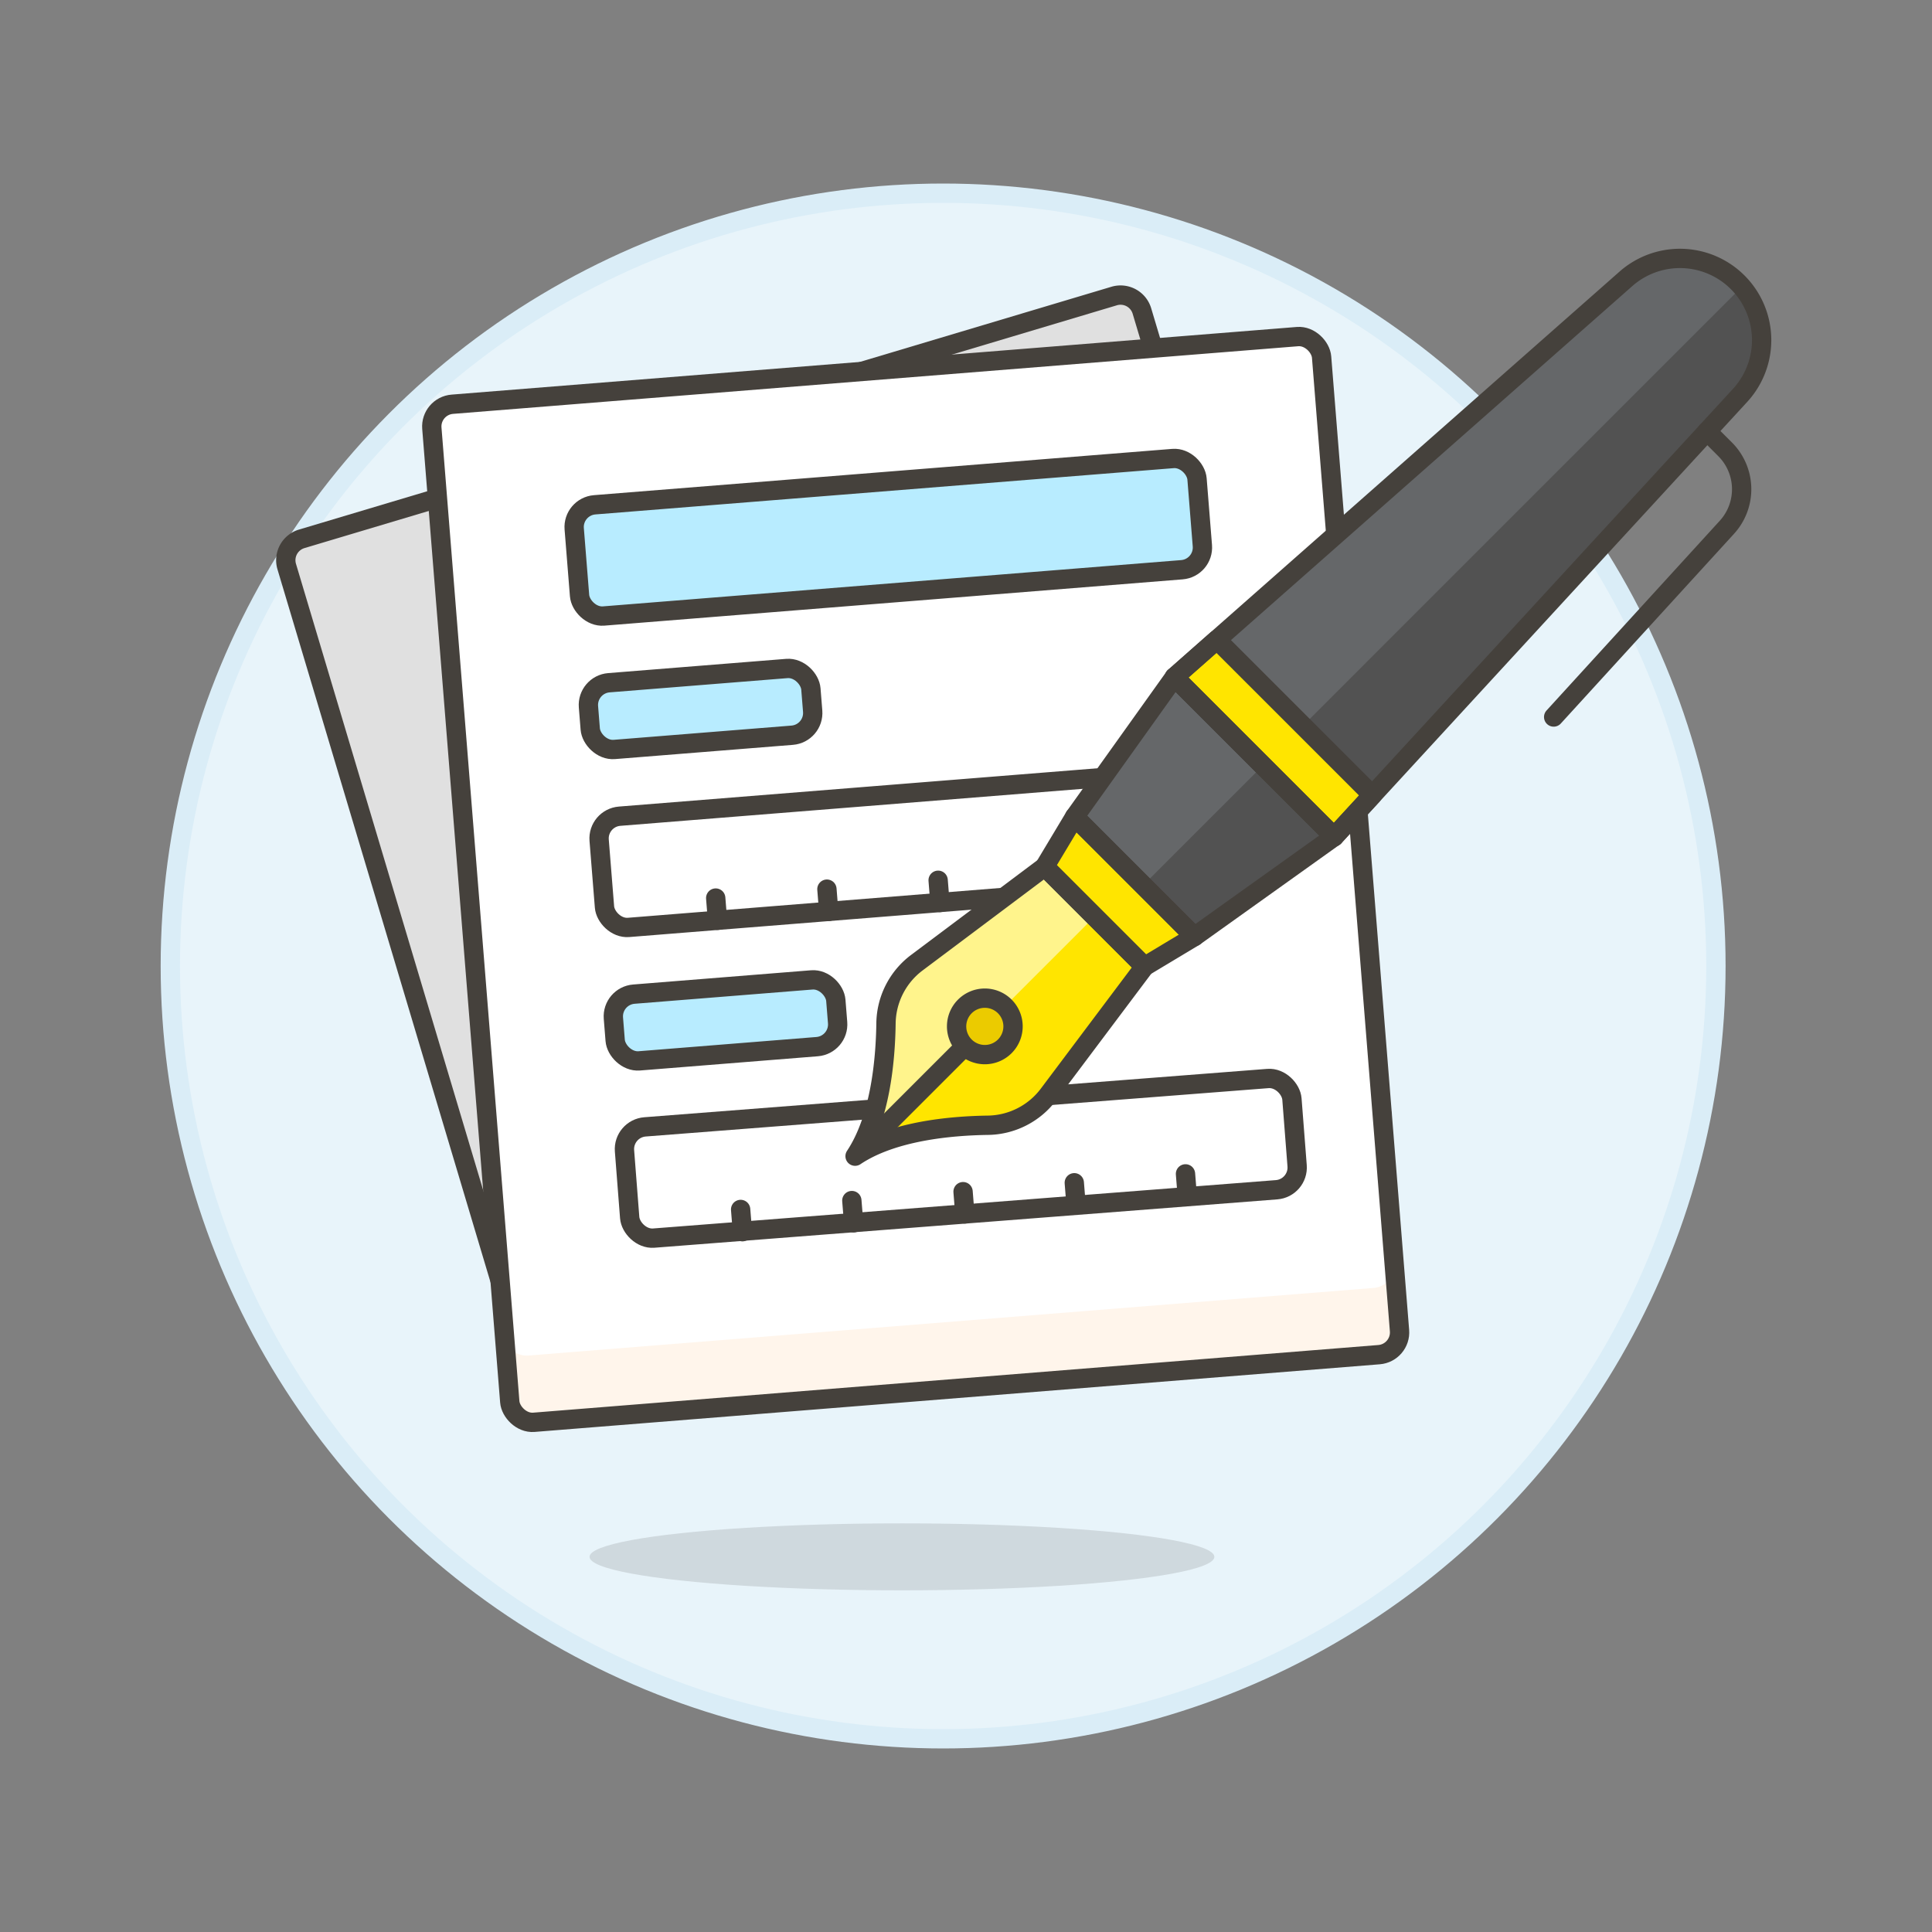
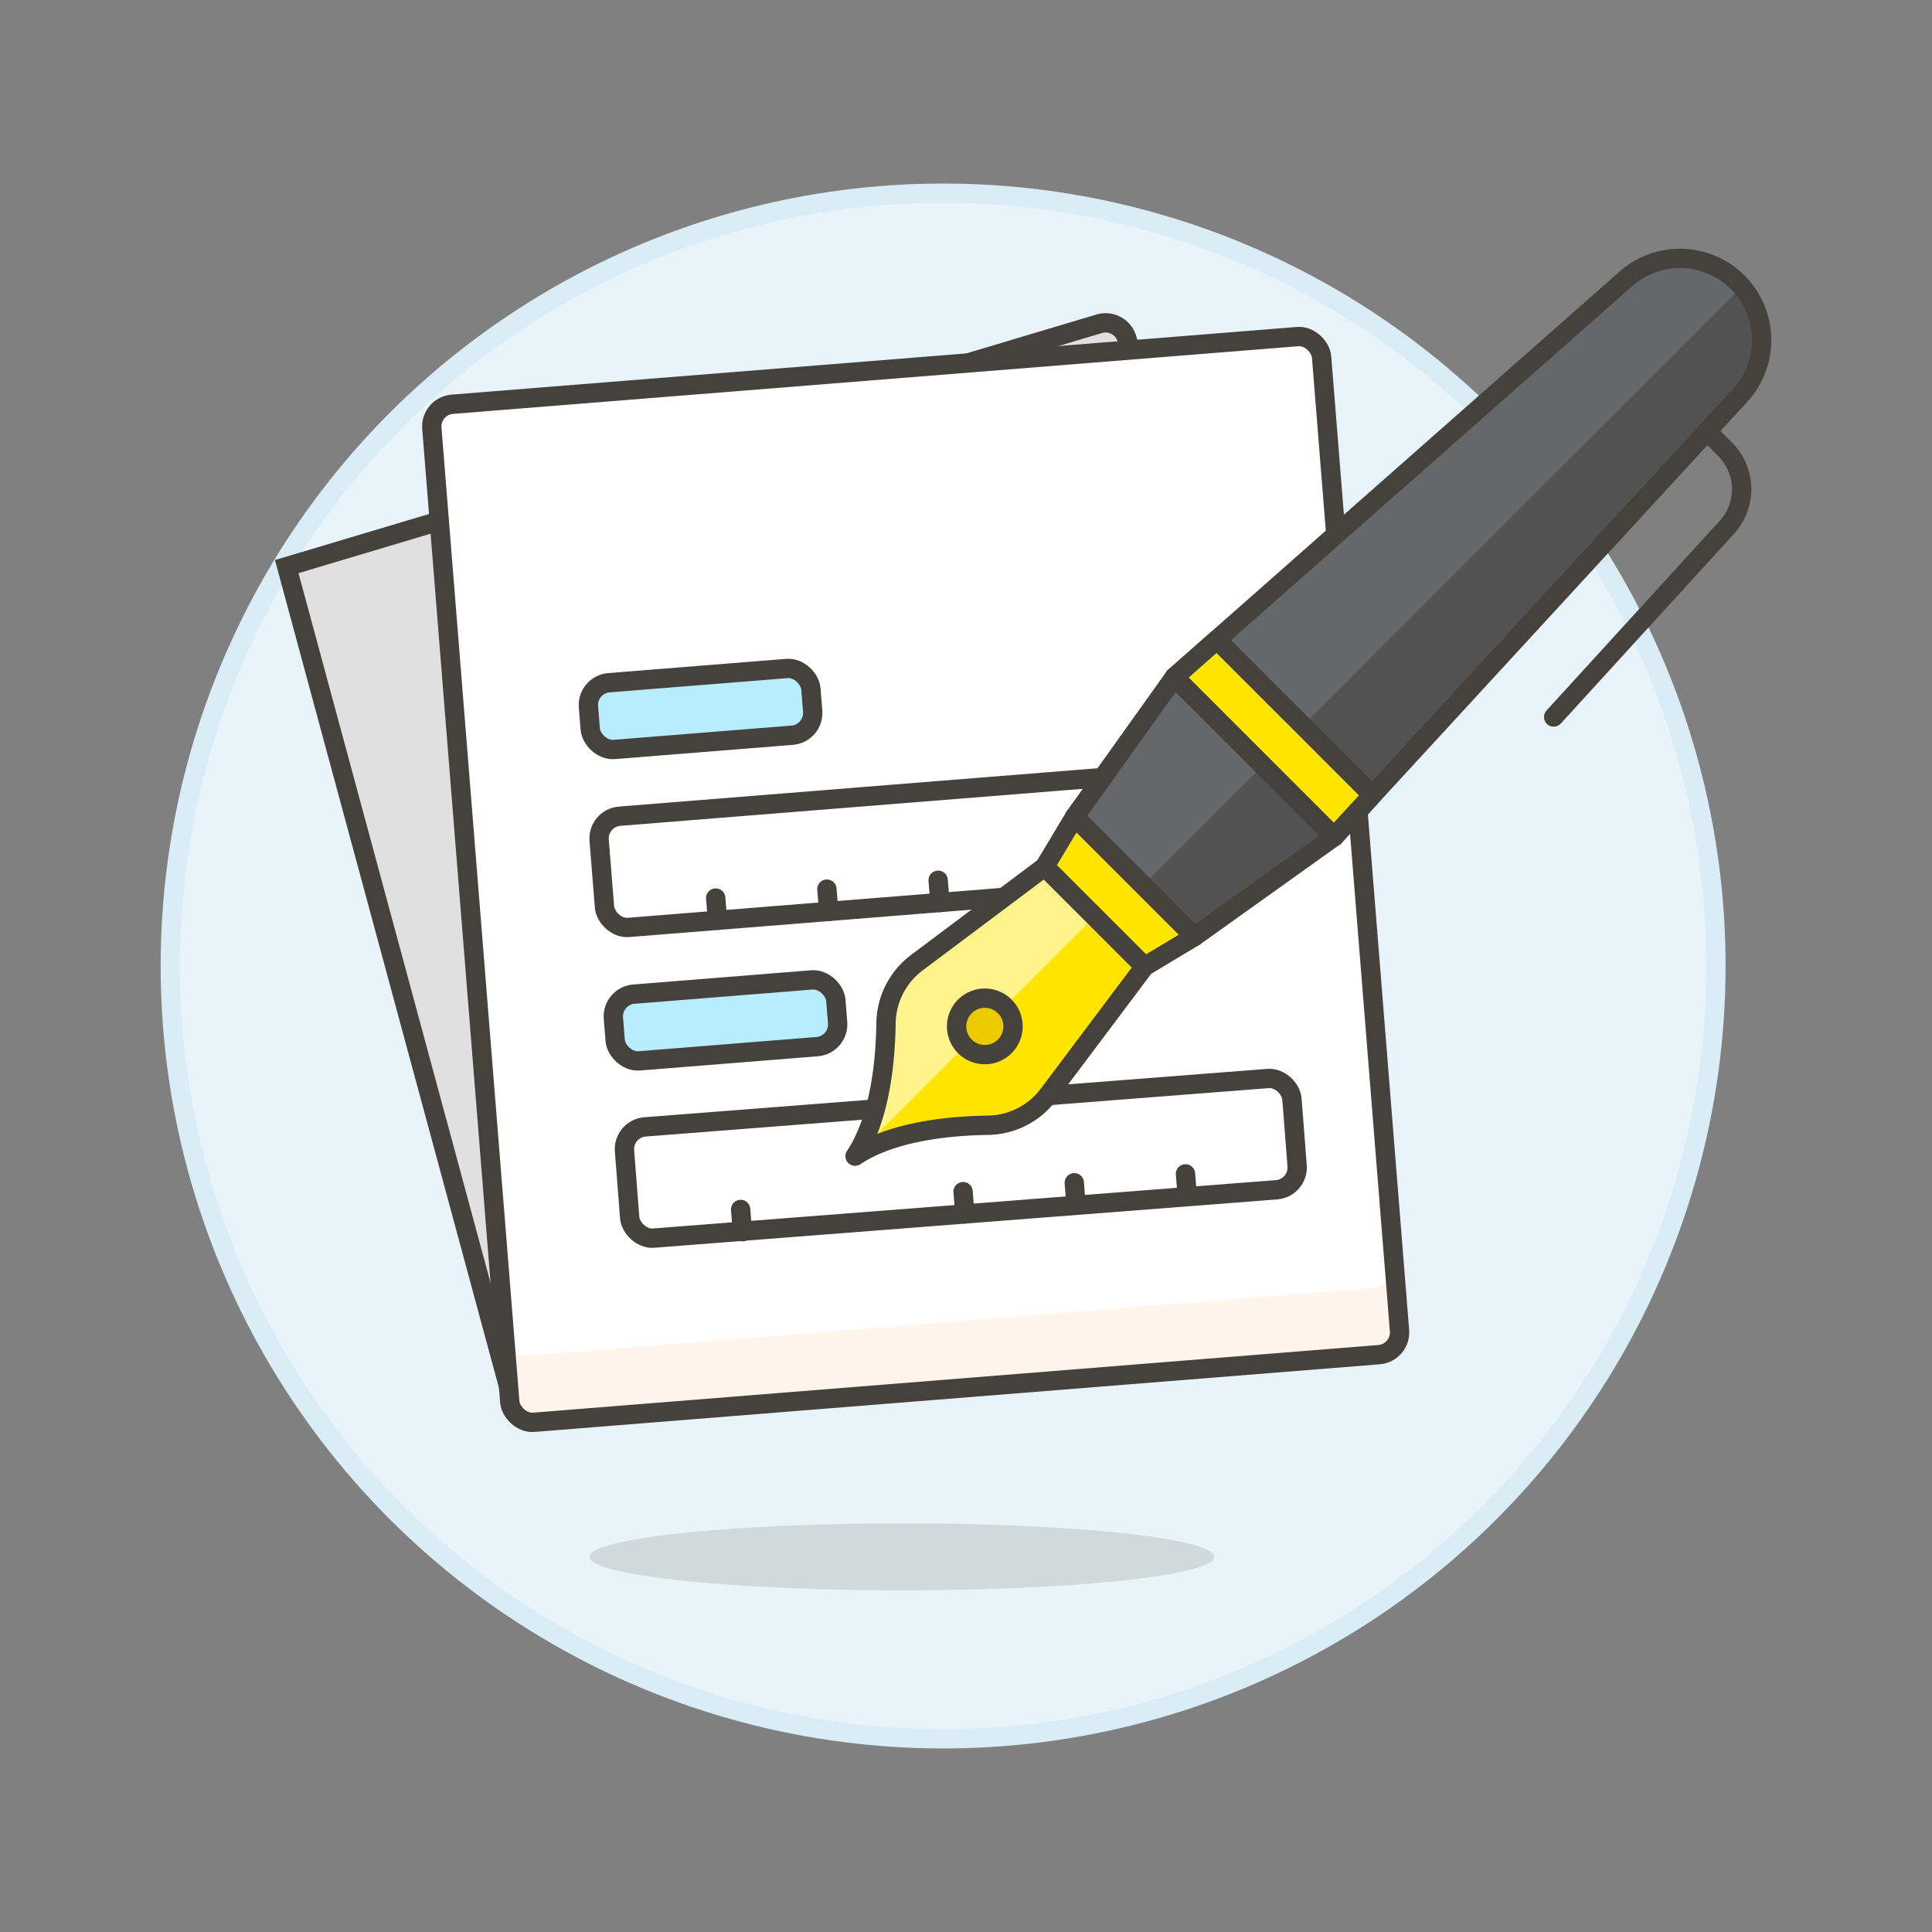
<svg xmlns="http://www.w3.org/2000/svg" viewBox="0 0 100 100">
  <rect x="0" y="0" width="100" height="100" fill="#808080" stroke="none" />
  <g class="nc-icon-wrapper">
    <defs />
    <circle class="a" cx="48.816" cy="50" r="40" fill="#e8f4fa" stroke="#daedf7" stroke-miterlimit="10" />
-     <path class="b" d="M14.841 29.327a1.155 1.155 0 0 1 .776-1.437l42.052-12.568a1.155 1.155 0 0 1 1.437.776l12.319 41.219-44.266 13.229z" stroke-miterlimit="10" fill="#e0e0e0" stroke="#45413c" />
+     <path class="b" d="M14.841 29.327l42.052-12.568a1.155 1.155 0 0 1 1.437.776l12.319 41.219-44.266 13.229z" stroke-miterlimit="10" fill="#e0e0e0" stroke="#45413c" />
    <rect class="c" x="24.296" y="19.089" width="46.2" height="52.863" rx="1.155" transform="rotate(-4.576 47.39 45.525)" style="" fill="#fff" />
-     <rect class="d" x="29.808" y="24.921" width="32.34" height="5.775" rx="1.155" transform="rotate(-4.576 45.98 27.808)" stroke-miterlimit="10" stroke="#45413c" fill="#b8ecff" />
    <rect class="d" x="30.486" y="34.964" width="11.55" height="3.465" rx="1.155" transform="rotate(-4.576 36.262 36.695)" stroke-miterlimit="10" stroke="#45413c" fill="#b8ecff" />
    <rect class="d" x="31.777" y="51.083" width="11.55" height="3.465" rx="1.155" transform="rotate(-4.576 37.548 52.815)" stroke-miterlimit="10" stroke="#45413c" fill="#b8ecff" />
    <path class="e" d="M72.162 65.42l.277 3.454a1.158 1.158 0 0 1-1.059 1.243l-43.75 3.5a1.159 1.159 0 0 1-1.244-1.06l-.276-3.454a1.158 1.158 0 0 0 1.243 1.06l43.75-3.5a1.157 1.157 0 0 0 1.059-1.243z" style="" fill="#fff5eb" />
    <rect class="f" x="24.296" y="19.089" width="46.2" height="52.863" rx="1.155" transform="rotate(-4.576 47.39 45.525)" stroke="#45413c" fill="none" stroke-linecap="round" stroke-linejoin="round" />
    <rect class="f" x="31.095" y="40.947" width="34.65" height="5.775" rx="1.155" transform="rotate(-4.576 48.423 43.837)" stroke="#45413c" fill="none" stroke-linecap="round" stroke-linejoin="round" />
    <path class="f" d="M37.045 46.483l.092 1.151" stroke="#45413c" fill="none" stroke-linecap="round" stroke-linejoin="round" />
    <path class="f" d="M42.801 46.022l.092 1.152" stroke="#45413c" fill="none" stroke-linecap="round" stroke-linejoin="round" />
    <path class="f" d="M48.558 45.562l.092 1.151" stroke="#45413c" fill="none" stroke-linecap="round" stroke-linejoin="round" />
    <path class="f" d="M54.314 45.101l.093 1.151" stroke="#45413c" fill="none" stroke-linecap="round" stroke-linejoin="round" />
    <path class="f" d="M60.071 44.64l.092 1.151" stroke="#45413c" fill="none" stroke-linecap="round" stroke-linejoin="round" />
    <rect class="f" x="32.385" y="57.066" width="34.65" height="5.775" rx="1.155" transform="rotate(-4.44 49.725 59.677)" stroke="#45413c" fill="none" stroke-linecap="round" stroke-linejoin="round" />
    <path class="f" d="M38.335 62.601l.092 1.152" stroke="#45413c" fill="none" stroke-linecap="round" stroke-linejoin="round" />
-     <path class="f" d="M44.091 62.141l.093 1.151" stroke="#45413c" fill="none" stroke-linecap="round" stroke-linejoin="round" />
    <path class="f" d="M49.848 61.68l.092 1.151" stroke="#45413c" fill="none" stroke-linecap="round" stroke-linejoin="round" />
    <path class="f" d="M55.605 61.219l.092 1.152" stroke="#45413c" fill="none" stroke-linecap="round" stroke-linejoin="round" />
    <path class="f" d="M61.361 60.759l.092 1.151" stroke="#45413c" fill="none" stroke-linecap="round" stroke-linejoin="round" />
    <g>
      <path class="g" d="M61.822 48.477l-6.199-6.199 5.166-7.232 8.265 8.265-7.232 5.166z" style="" fill="#525252" />
      <path class="h" d="M60.789 35.046l-5.166 7.232 3.546 3.545 6.198-6.199-4.578-4.578z" style="" fill="#656769" />
      <path class="g" d="M69.054 43.311l-8.265-8.265 23.366-20.611a4.228 4.228 0 0 1 5.91 6.032z" style="" fill="#525252" />
      <path class="h" d="M89.946 14.613a4.228 4.228 0 0 0-5.791-.178L60.789 35.046l4.584 4.584 24.774-24.773c-.07-.08-.125-.168-.201-.244z" style="" fill="#656769" />
      <path class="i" d="M54.276 56.643a3.993 3.993 0 0 1-3.134 1.6c-1.943.027-4.945.3-6.883 1.6 1.3-1.952 1.574-4.946 1.6-6.884a3.99 3.99 0 0 1 1.6-3.133l6.617-4.963 5.166 5.166z" style="" fill="#ffe500" />
      <path class="j" d="M54.073 44.861l-6.617 4.963a3.994 3.994 0 0 0-1.6 3.133c-.027 1.938-.3 4.932-1.6 6.884l12.4-12.4z" style="" fill="#fff48c" />
      <path class="k" d="M59.239 50.027l-5.166-5.166 1.55-2.583 6.199 6.199-2.583 1.55z" stroke="#45413c" stroke-linejoin="round" fill="#ffe500" />
      <path class="l" d="M54.276 56.643a3.993 3.993 0 0 1-3.134 1.6c-1.943.027-4.945.3-6.883 1.6 1.3-1.952 1.574-4.946 1.6-6.884a3.99 3.99 0 0 1 1.6-3.133l6.617-4.963 5.166 5.166z" stroke="#45413c" fill="none" stroke-linejoin="round" />
      <path class="l" d="M61.822 48.477l-6.199-6.199 5.166-7.232 8.265 8.265-7.232 5.166z" stroke="#45413c" fill="none" stroke-linejoin="round" />
      <path class="m" d="M52.007 54.159a1.461 1.461 0 1 1 0-2.067 1.462 1.462 0 0 1 0 2.067z" stroke="#45413c" stroke-linejoin="round" fill="#ebcb00" />
-       <path class="l" d="M49.941 54.159l-5.166 5.165" stroke="#45413c" fill="none" stroke-linejoin="round" />
      <path class="f" d="M88.358 22.323l.934.934a2.921 2.921 0 0 1 .091 4.036l-8.965 9.819" stroke="#45413c" fill="none" stroke-linecap="round" stroke-linejoin="round" />
      <path class="k" d="M62.984 33.109l-2.195 1.937 8.265 8.265 1.98-2.153-8.05-8.049z" stroke="#45413c" stroke-linejoin="round" fill="#ffe500" />
      <path class="l" d="M69.054 43.311l-8.265-8.265 23.366-20.611a4.228 4.228 0 0 1 5.91 6.032z" stroke="#45413c" fill="none" stroke-linejoin="round" />
    </g>
    <ellipse class="n" cx="46.685" cy="80.582" rx="16.17" ry="1.733" fill="#45413c" opacity="0.15" />
  </g>
</svg>